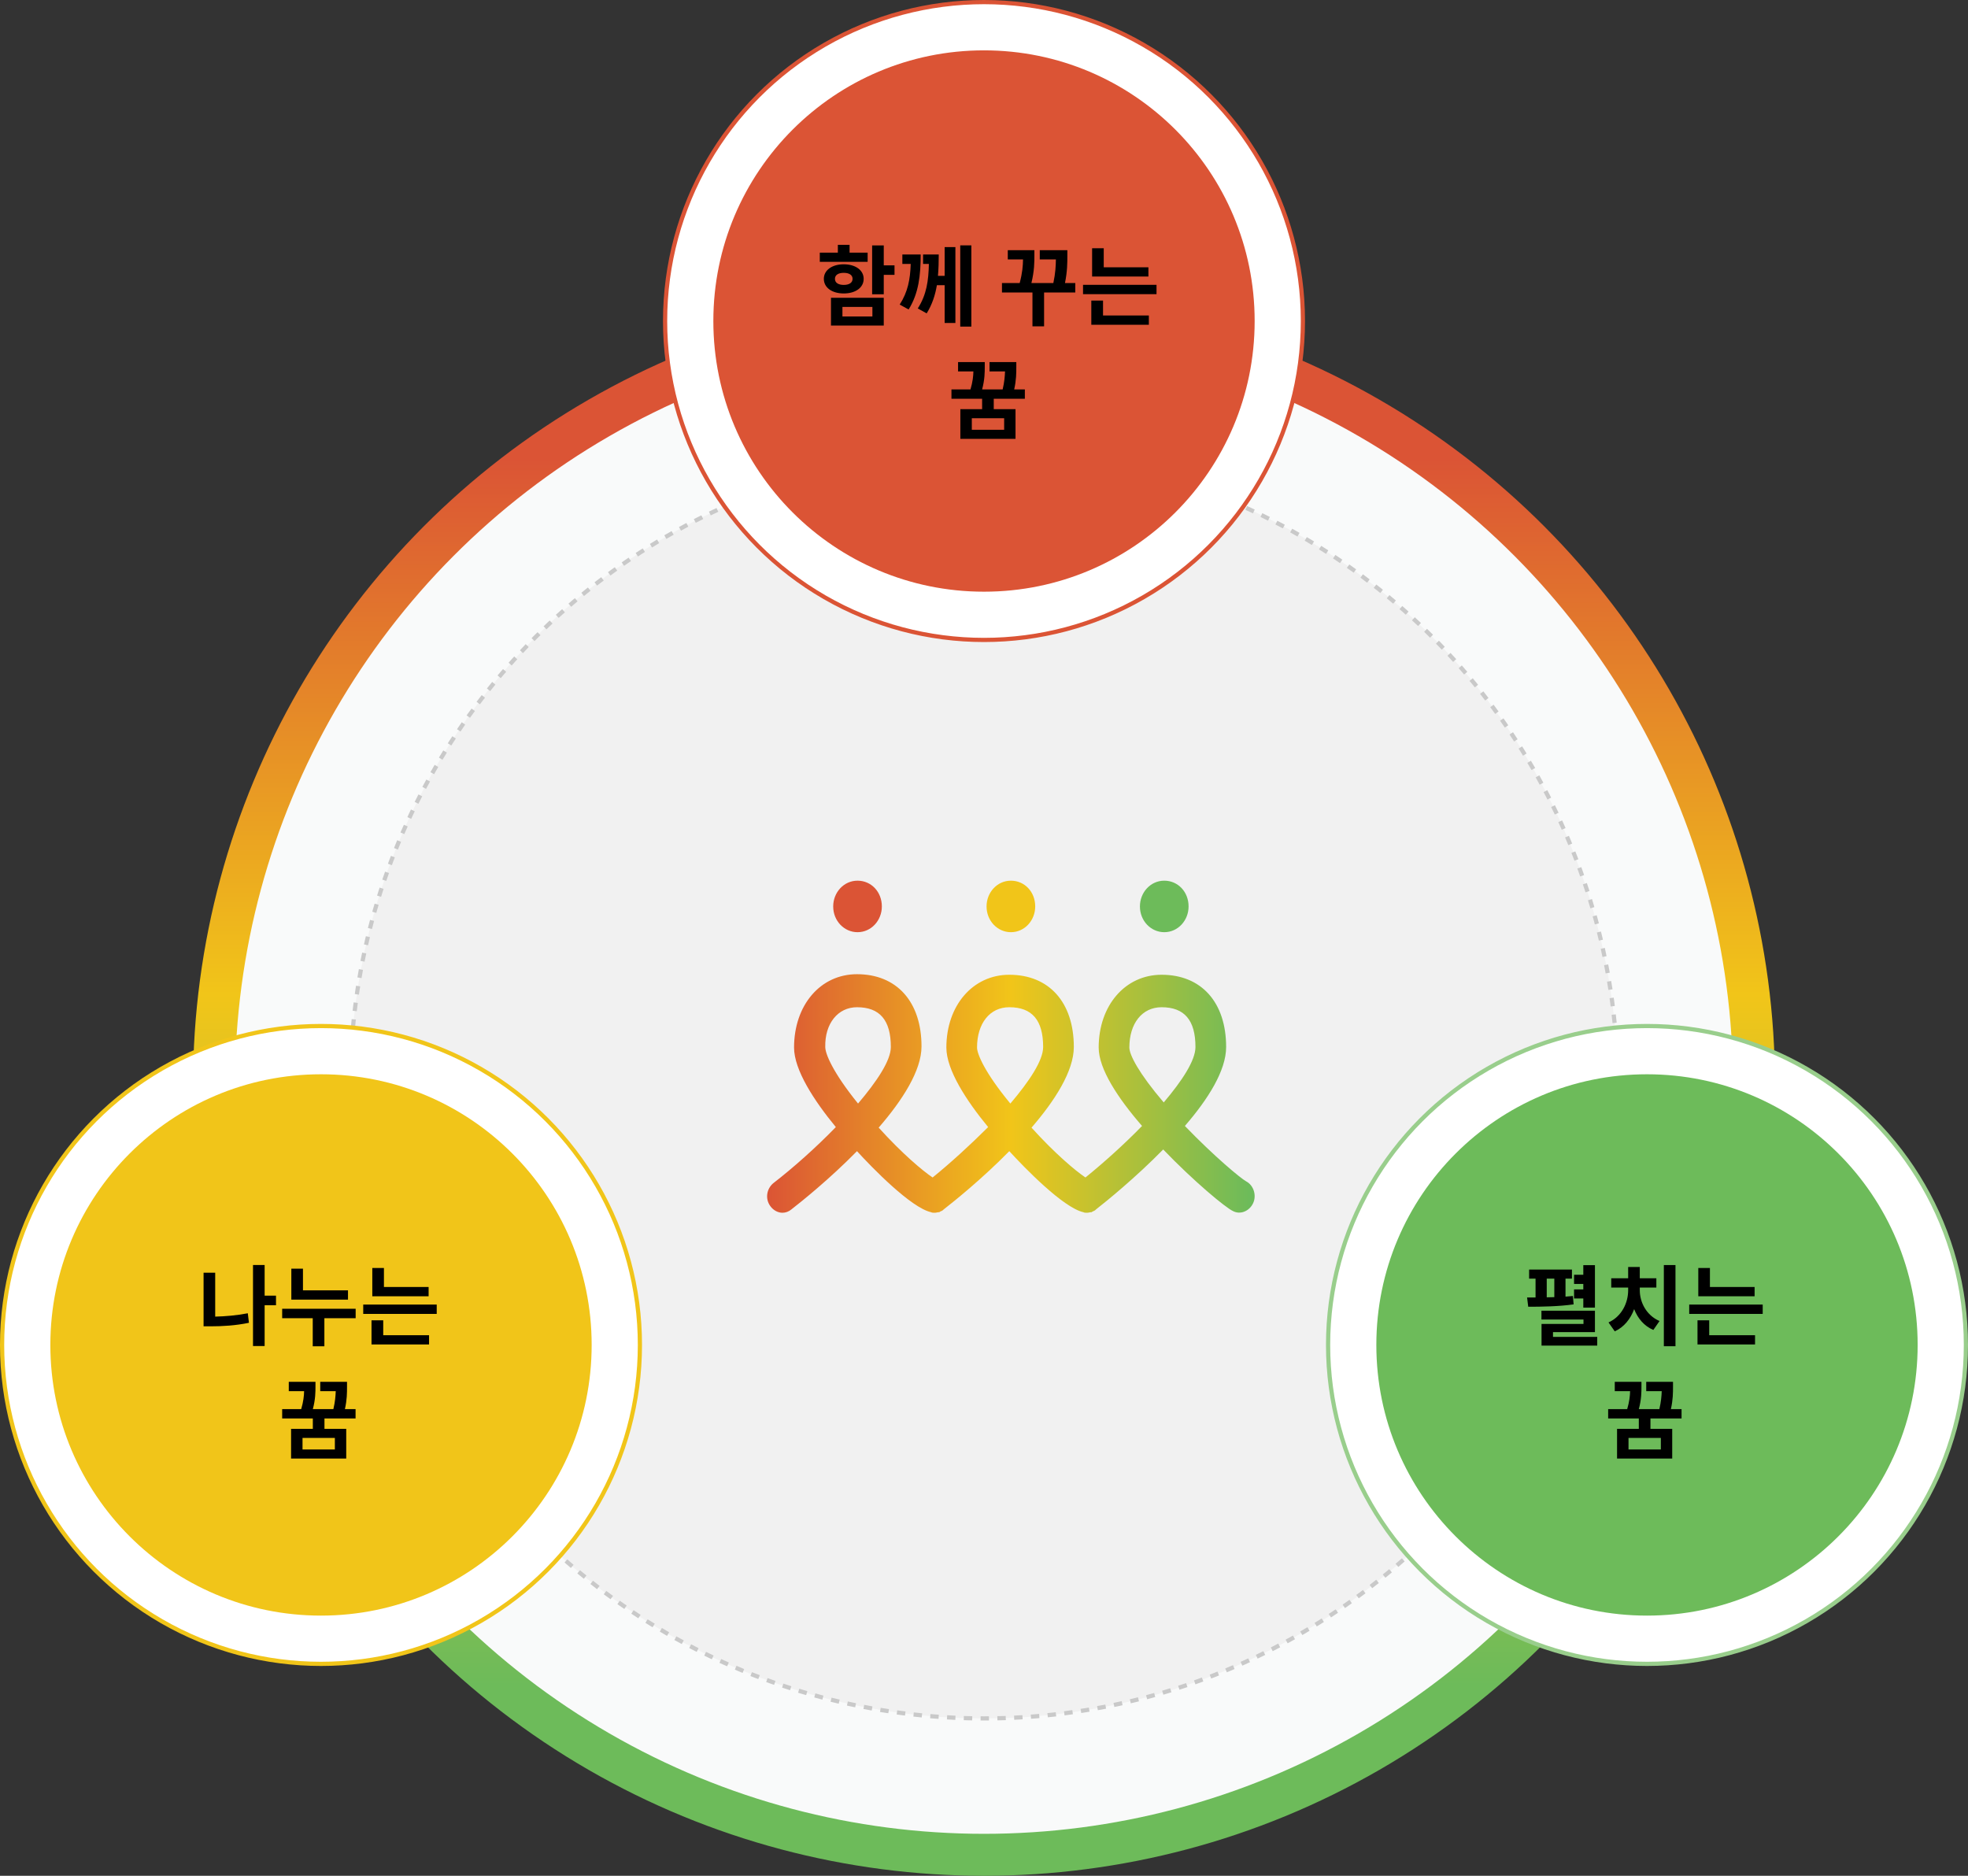
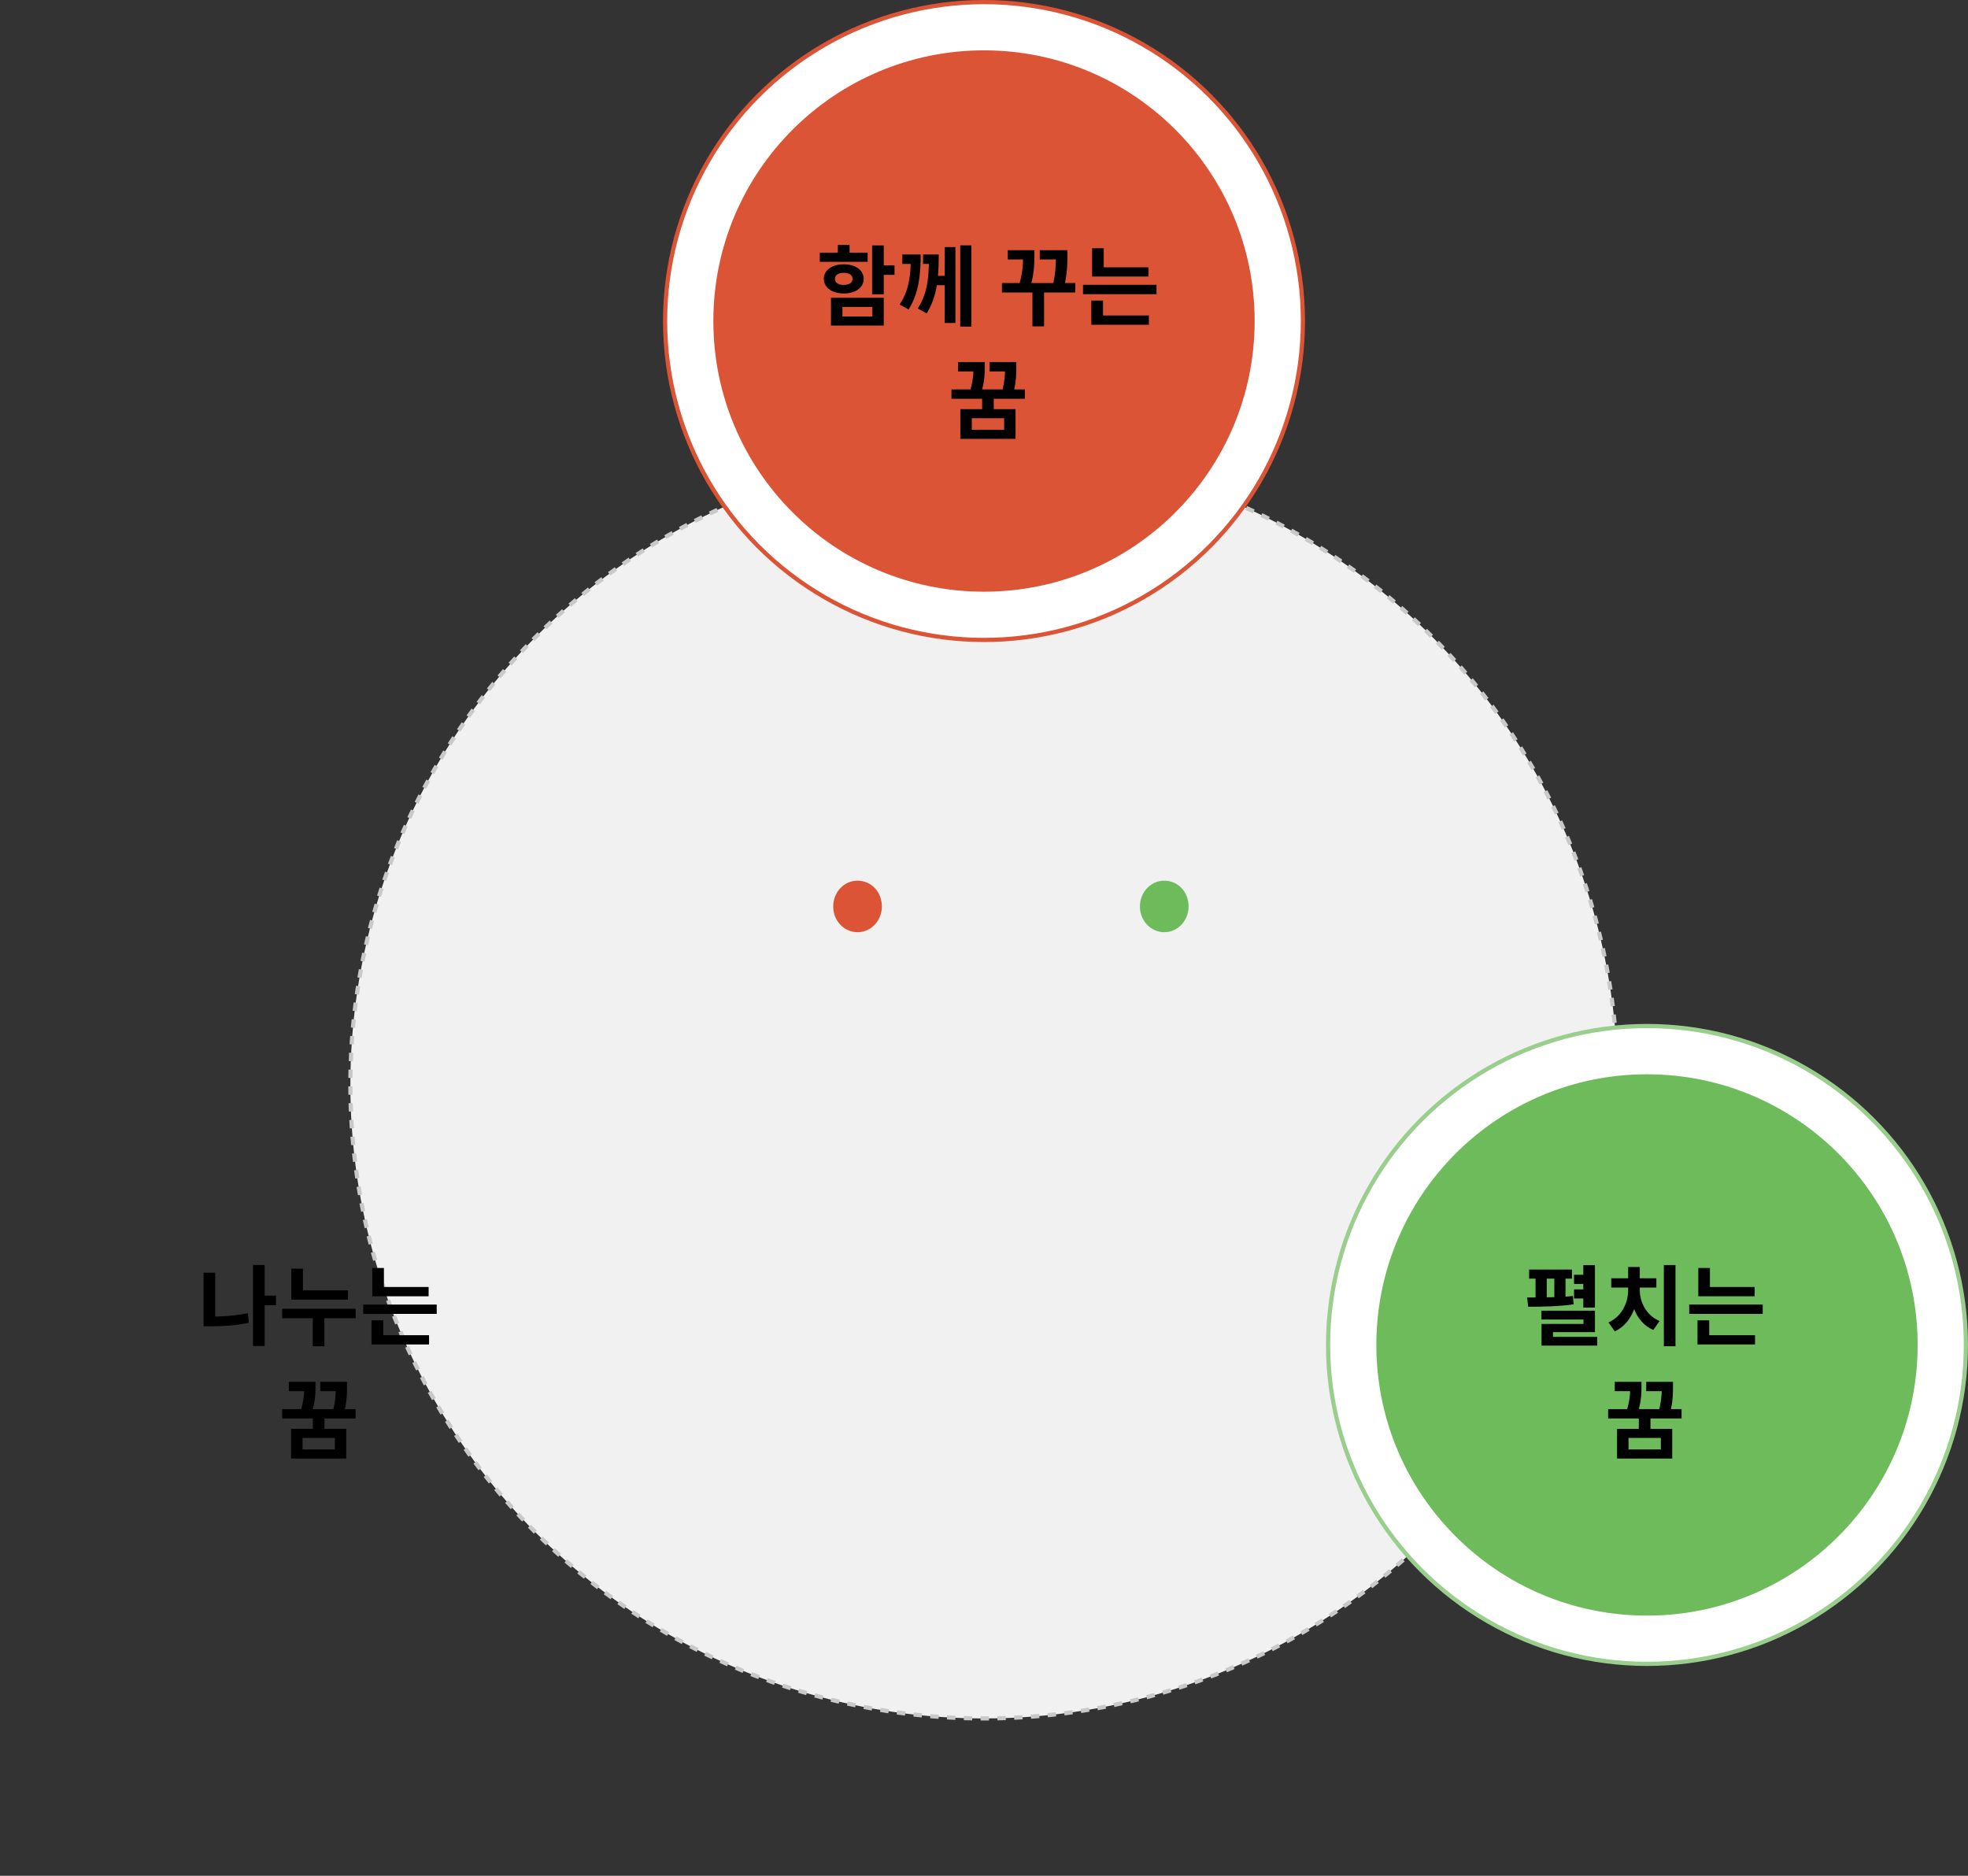
<svg xmlns="http://www.w3.org/2000/svg" width="469" height="447" viewBox="0 0 469 447" fill="none">
  <rect x="0" y="0" width="469" height="447" fill="#333333" stroke="none" />
-   <circle cx="234.5" cy="258.5" r="183.5" fill="#F9FAFA" stroke="url(#paint0_linear)" stroke-width="10" />
  <circle cx="234.5" cy="258.5" r="151" fill="#F1F1F1" stroke="#C9C9C9" stroke-dasharray="2 2" />
  <circle cx="234.5" cy="76.5" r="76" fill="white" stroke="#DB5435" />
  <circle cx="234.5" cy="76.5" r="64.5" fill="#DB5435" />
  <path d="M206.769 60.208H202.464V58.339H199.671V60.208H195.366V62.392H206.769V60.208ZM198.978 66.445C198.978 65.5 199.839 65.017 201.078 65.017C202.317 65.017 203.178 65.5 203.178 66.445C203.178 67.411 202.317 67.894 201.078 67.894C199.839 67.894 198.978 67.411 198.978 66.445ZM205.824 66.445C205.824 64.387 203.871 62.98 201.078 62.98C198.285 62.98 196.332 64.387 196.332 66.445C196.332 68.545 198.285 69.931 201.078 69.931C203.871 69.931 205.824 68.545 205.824 66.445ZM200.763 73.144H207.903V75.412H200.763V73.144ZM198.033 77.575H210.612V70.96H198.033V77.575ZM213.174 63.232H210.612V58.486H207.84V70.12H210.612V65.5H213.174V63.232ZM215.042 60.649V62.896H217.037C216.911 66.655 216.344 69.553 214.412 72.577L216.533 73.753C218.948 69.889 219.41 65.563 219.41 60.649H215.042ZM225.122 65.731H223.526C223.673 64.072 223.715 62.392 223.715 60.649H219.977V62.896H221.363C221.279 66.844 220.838 70.204 218.717 73.501L220.838 74.677C222.14 72.577 222.875 70.33 223.274 67.957H225.122V76.966H227.684V58.885H225.122V65.731ZM228.839 58.465V77.827H231.485V58.465H228.839ZM256.254 67.453H253.797C254.364 64.66 254.364 62.581 254.364 60.985V59.62H247.791V61.825H251.634C251.613 63.295 251.529 65.101 251.025 67.453H245.796C246.51 64.534 246.51 62.413 246.51 60.859V59.62H240.168V61.825H243.801C243.78 63.253 243.654 65.038 243.003 67.453H238.782V69.7H246.048V77.764H248.82V69.7H256.254V67.453ZM273.682 63.694H263.035V59.158H260.263V65.899H273.682V63.694ZM262.867 71.632H260.074V77.386H273.787V75.181H262.867V71.632ZM258.1 67.873V70.099H275.614V67.873H258.1ZM239.302 102.412H231.595V99.661H239.302V102.412ZM244.237 95.02V92.794H241.696C242.2 90.568 242.2 88.846 242.2 87.502V86.284H235.816V88.51H239.512C239.47 89.644 239.365 91.03 238.945 92.794H234.052C234.682 90.463 234.682 88.678 234.682 87.397V86.284H228.319V88.51H231.973C231.952 89.623 231.805 91.009 231.28 92.794H226.744V95.02H234.052V97.498H228.865V104.575H242.011V97.498H236.824V95.02H244.237Z" fill="black" />
-   <circle cx="76.5" cy="320.5" r="76" fill="white" stroke="#F1C519" />
-   <circle cx="76.5" cy="320.5" r="64.5" fill="#F1C519" />
  <path d="M51.285 303.292H48.514V316.06H50.194C53.008 316.06 56.115 315.892 59.328 315.22L59.056 312.952C56.346 313.477 53.721 313.687 51.285 313.75V303.292ZM65.775 308.752H63.066V301.444H60.294V320.764H63.066V311.041H65.775V308.752ZM82.931 307.492H72.2V302.326H69.428V309.697H82.931V307.492ZM84.758 311.881H67.244V314.128H74.531V320.827H77.303V314.128H84.758V311.881ZM102.144 306.694H91.497V302.158H88.725V308.899H102.144V306.694ZM91.329 314.632H88.536V320.386H102.249V318.181H91.329V314.632ZM86.562 310.873V313.099H104.076V310.873H86.562ZM79.802 345.412H72.095V342.661H79.802V345.412ZM84.737 338.02V335.794H82.196C82.7 333.568 82.7 331.846 82.7 330.502V329.284H76.316V331.51H80.012C79.97 332.644 79.865 334.03 79.445 335.794H74.552C75.182 333.463 75.182 331.678 75.182 330.397V329.284H68.819V331.51H72.473C72.452 332.623 72.305 334.009 71.78 335.794H67.244V338.02H74.552V340.498H69.365V347.575H82.511V340.498H77.324V338.02H84.737Z" fill="black" />
  <circle cx="392.5" cy="320.5" r="76" fill="white" stroke="#99CE8C" />
  <circle cx="392.5" cy="320.5" r="64.5" fill="#6DBB5A" />
  <path d="M377.323 311.608H380.095V301.486H377.323V303.775H375.118V305.959H377.323V307.261H375.118V309.424H377.323V311.608ZM368.608 304.699H370.414V309.109C369.805 309.13 369.217 309.151 368.608 309.151V304.699ZM374.845 308.836C374.278 308.899 373.69 308.941 373.081 308.983V304.699H374.614V302.536H364.408V304.699H365.941V309.193H363.925L364.198 311.398C367.369 311.398 371.443 311.335 375.013 310.831L374.845 308.836ZM370.099 318.58V317.446H380.095V312.343H367.348V314.443H377.365V315.493H367.369V320.659H380.641V318.58H370.099ZM390.783 306.82H394.731V304.615H390.783V301.927H388.011V304.615H383.979V306.82H388.011V307.492C388.011 310.432 386.499 313.708 383.328 315.136L384.819 317.257C387.024 316.27 388.578 314.296 389.439 311.965C390.3 314.17 391.833 316.018 394.017 316.921L395.487 314.8C392.316 313.435 390.783 310.285 390.783 307.492V306.82ZM396.516 301.465V320.806H399.288V301.465H396.516ZM418.144 306.694H407.497V302.158H404.725V308.899H418.144V306.694ZM407.329 314.632H404.536V320.386H418.249V318.181H407.329V314.632ZM402.562 310.873V313.099H420.076V310.873H402.562ZM395.802 345.412H388.095V342.661H395.802V345.412ZM400.737 338.02V335.794H398.196C398.7 333.568 398.7 331.846 398.7 330.502V329.284H392.316V331.51H396.012C395.97 332.644 395.865 334.03 395.445 335.794H390.552C391.182 333.463 391.182 331.678 391.182 330.397V329.284H384.819V331.51H388.473C388.452 332.623 388.305 334.009 387.78 335.794H383.244V338.02H390.552V340.498H385.365V347.575H398.511V340.498H393.324V338.02H400.737Z" fill="black" />
-   <path d="M189.235 249.633C189.235 254.971 194.024 262.31 199.192 268.582C194.402 273.52 188.983 278.324 184.32 281.927C182.681 283.262 182.303 285.664 183.564 287.399C184.32 288.466 185.454 289 186.462 289C187.219 289 187.975 288.733 188.605 288.199C191 286.331 197.679 280.993 204.233 274.321C207.762 278.191 217.088 287.799 221.877 288.867C222.129 289 222.381 289 222.759 289C223.137 289 223.39 288.867 223.768 288.867C223.894 288.867 223.894 288.867 224.02 288.733C224.398 288.6 224.65 288.466 224.902 288.199C227.297 286.331 233.976 280.993 240.53 274.321C244.059 278.191 253.385 287.799 258.174 288.867C258.426 289 258.678 289 259.056 289C259.435 289 259.687 288.867 260.065 288.867C260.191 288.867 260.191 288.867 260.317 288.733C260.695 288.6 260.947 288.466 261.199 288.199C263.594 286.331 270.525 280.726 277.205 273.92C284.515 281.527 292.077 287.799 293.841 288.6C295.605 289.534 297.748 288.6 298.63 286.731C299.512 284.863 298.756 282.461 296.992 281.527C295.732 280.86 289.304 275.522 282.372 268.315C287.918 261.91 292.203 255.104 292.203 249.499C292.203 238.823 286.279 232.284 276.827 232.284C268.131 232.284 261.829 239.624 261.829 249.633C261.829 254.704 266.366 261.643 272.164 268.315C267.879 272.719 262.963 277.123 258.678 280.593C256.284 278.991 251.368 274.854 245.823 268.716C251.368 262.31 255.906 255.238 255.906 249.499C255.906 238.823 249.982 232.284 240.53 232.284C231.834 232.284 225.532 239.624 225.532 249.633C225.532 254.971 230.321 262.31 235.489 268.582C231.203 272.853 226.54 277.123 222.255 280.593C219.861 278.991 214.945 274.854 209.4 268.716C215.071 262.177 219.609 255.104 219.609 249.366C219.609 238.69 213.685 232.151 204.233 232.151C195.537 232.151 189.235 239.491 189.235 249.633ZM269.139 249.633C269.139 243.894 272.164 240.024 276.827 240.024C282.246 240.024 284.893 243.094 284.893 249.499C284.893 252.702 281.742 257.506 277.331 262.711C271.407 255.771 269.139 251.367 269.139 249.633ZM232.842 249.633C232.842 243.894 235.867 240.024 240.53 240.024C245.949 240.024 248.596 243.094 248.596 249.499C248.596 252.702 245.319 257.64 240.782 262.978C234.606 255.504 232.842 251.101 232.842 249.633ZM204.233 240.024C209.652 240.024 212.299 243.094 212.299 249.499C212.299 252.702 209.022 257.64 204.485 262.978C198.435 255.504 196.671 251.101 196.671 249.499C196.545 243.894 199.696 240.024 204.233 240.024Z" fill="url(#paint1_linear)" />
  <path d="M210.156 216.004C210.156 219.34 207.636 222.142 204.359 222.142C201.208 222.142 198.562 219.473 198.562 216.004C198.562 212.667 201.082 209.865 204.359 209.865C207.636 209.865 210.156 212.534 210.156 216.004Z" fill="#DB5435" />
-   <path d="M246.705 216.004C246.705 219.34 244.185 222.142 240.908 222.142C237.757 222.142 235.11 219.473 235.11 216.004C235.11 212.667 237.631 209.865 240.908 209.865C244.185 209.865 246.705 212.534 246.705 216.004Z" fill="#F1C519" />
  <path d="M283.254 216.004C283.254 219.34 280.734 222.142 277.457 222.142C274.306 222.142 271.659 219.473 271.659 216.004C271.659 212.667 274.18 209.865 277.457 209.865C280.734 209.865 283.254 212.534 283.254 216.004Z" fill="#6DBB5A" />
  <defs>
    <linearGradient id="paint0_linear" x1="234.5" y1="70" x2="234.5" y2="447" gradientUnits="userSpaceOnUse">
      <stop offset="0.104" stop-color="#DB5435" />
      <stop offset="0.443" stop-color="#F1C519" />
      <stop offset="0.88" stop-color="#6DBB5A" />
    </linearGradient>
    <linearGradient id="paint1_linear" x1="182.781" y1="260.564" x2="299.017" y2="260.564" gradientUnits="userSpaceOnUse">
      <stop stop-color="#DB5435" />
      <stop offset="0.5" stop-color="#F1C519" />
      <stop offset="0.989" stop-color="#6DBB5A" />
    </linearGradient>
  </defs>
</svg>